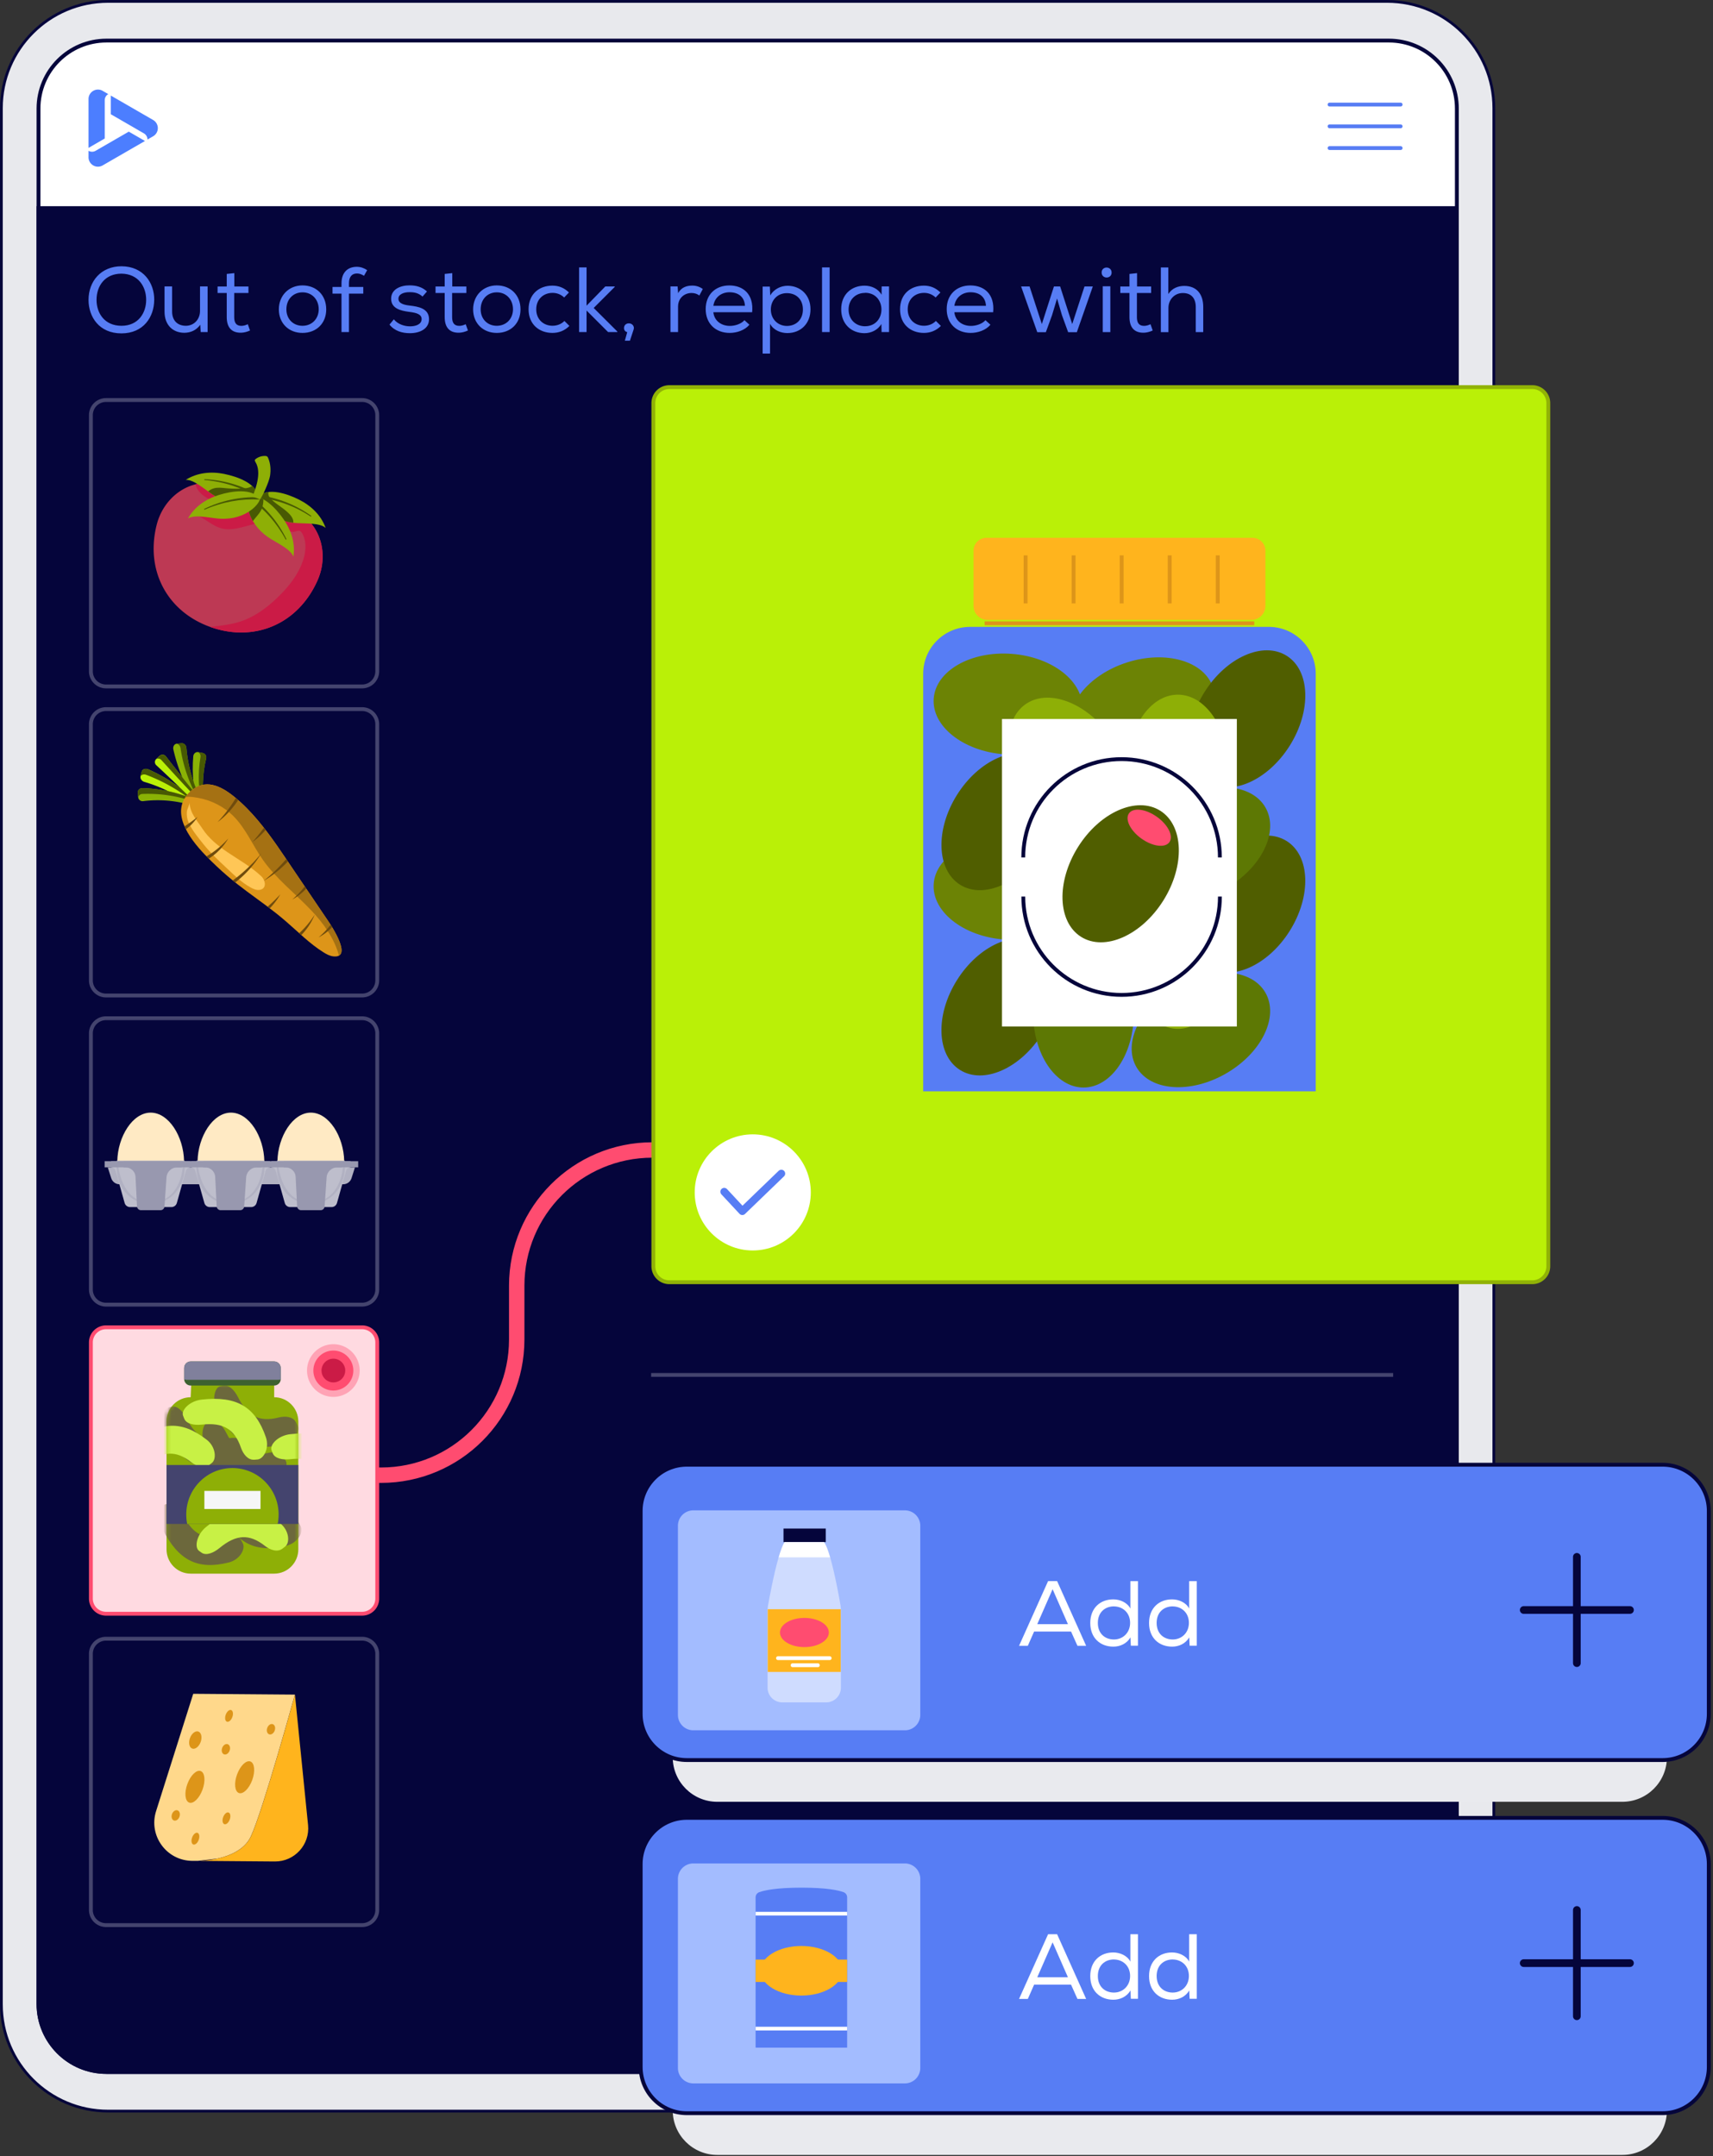
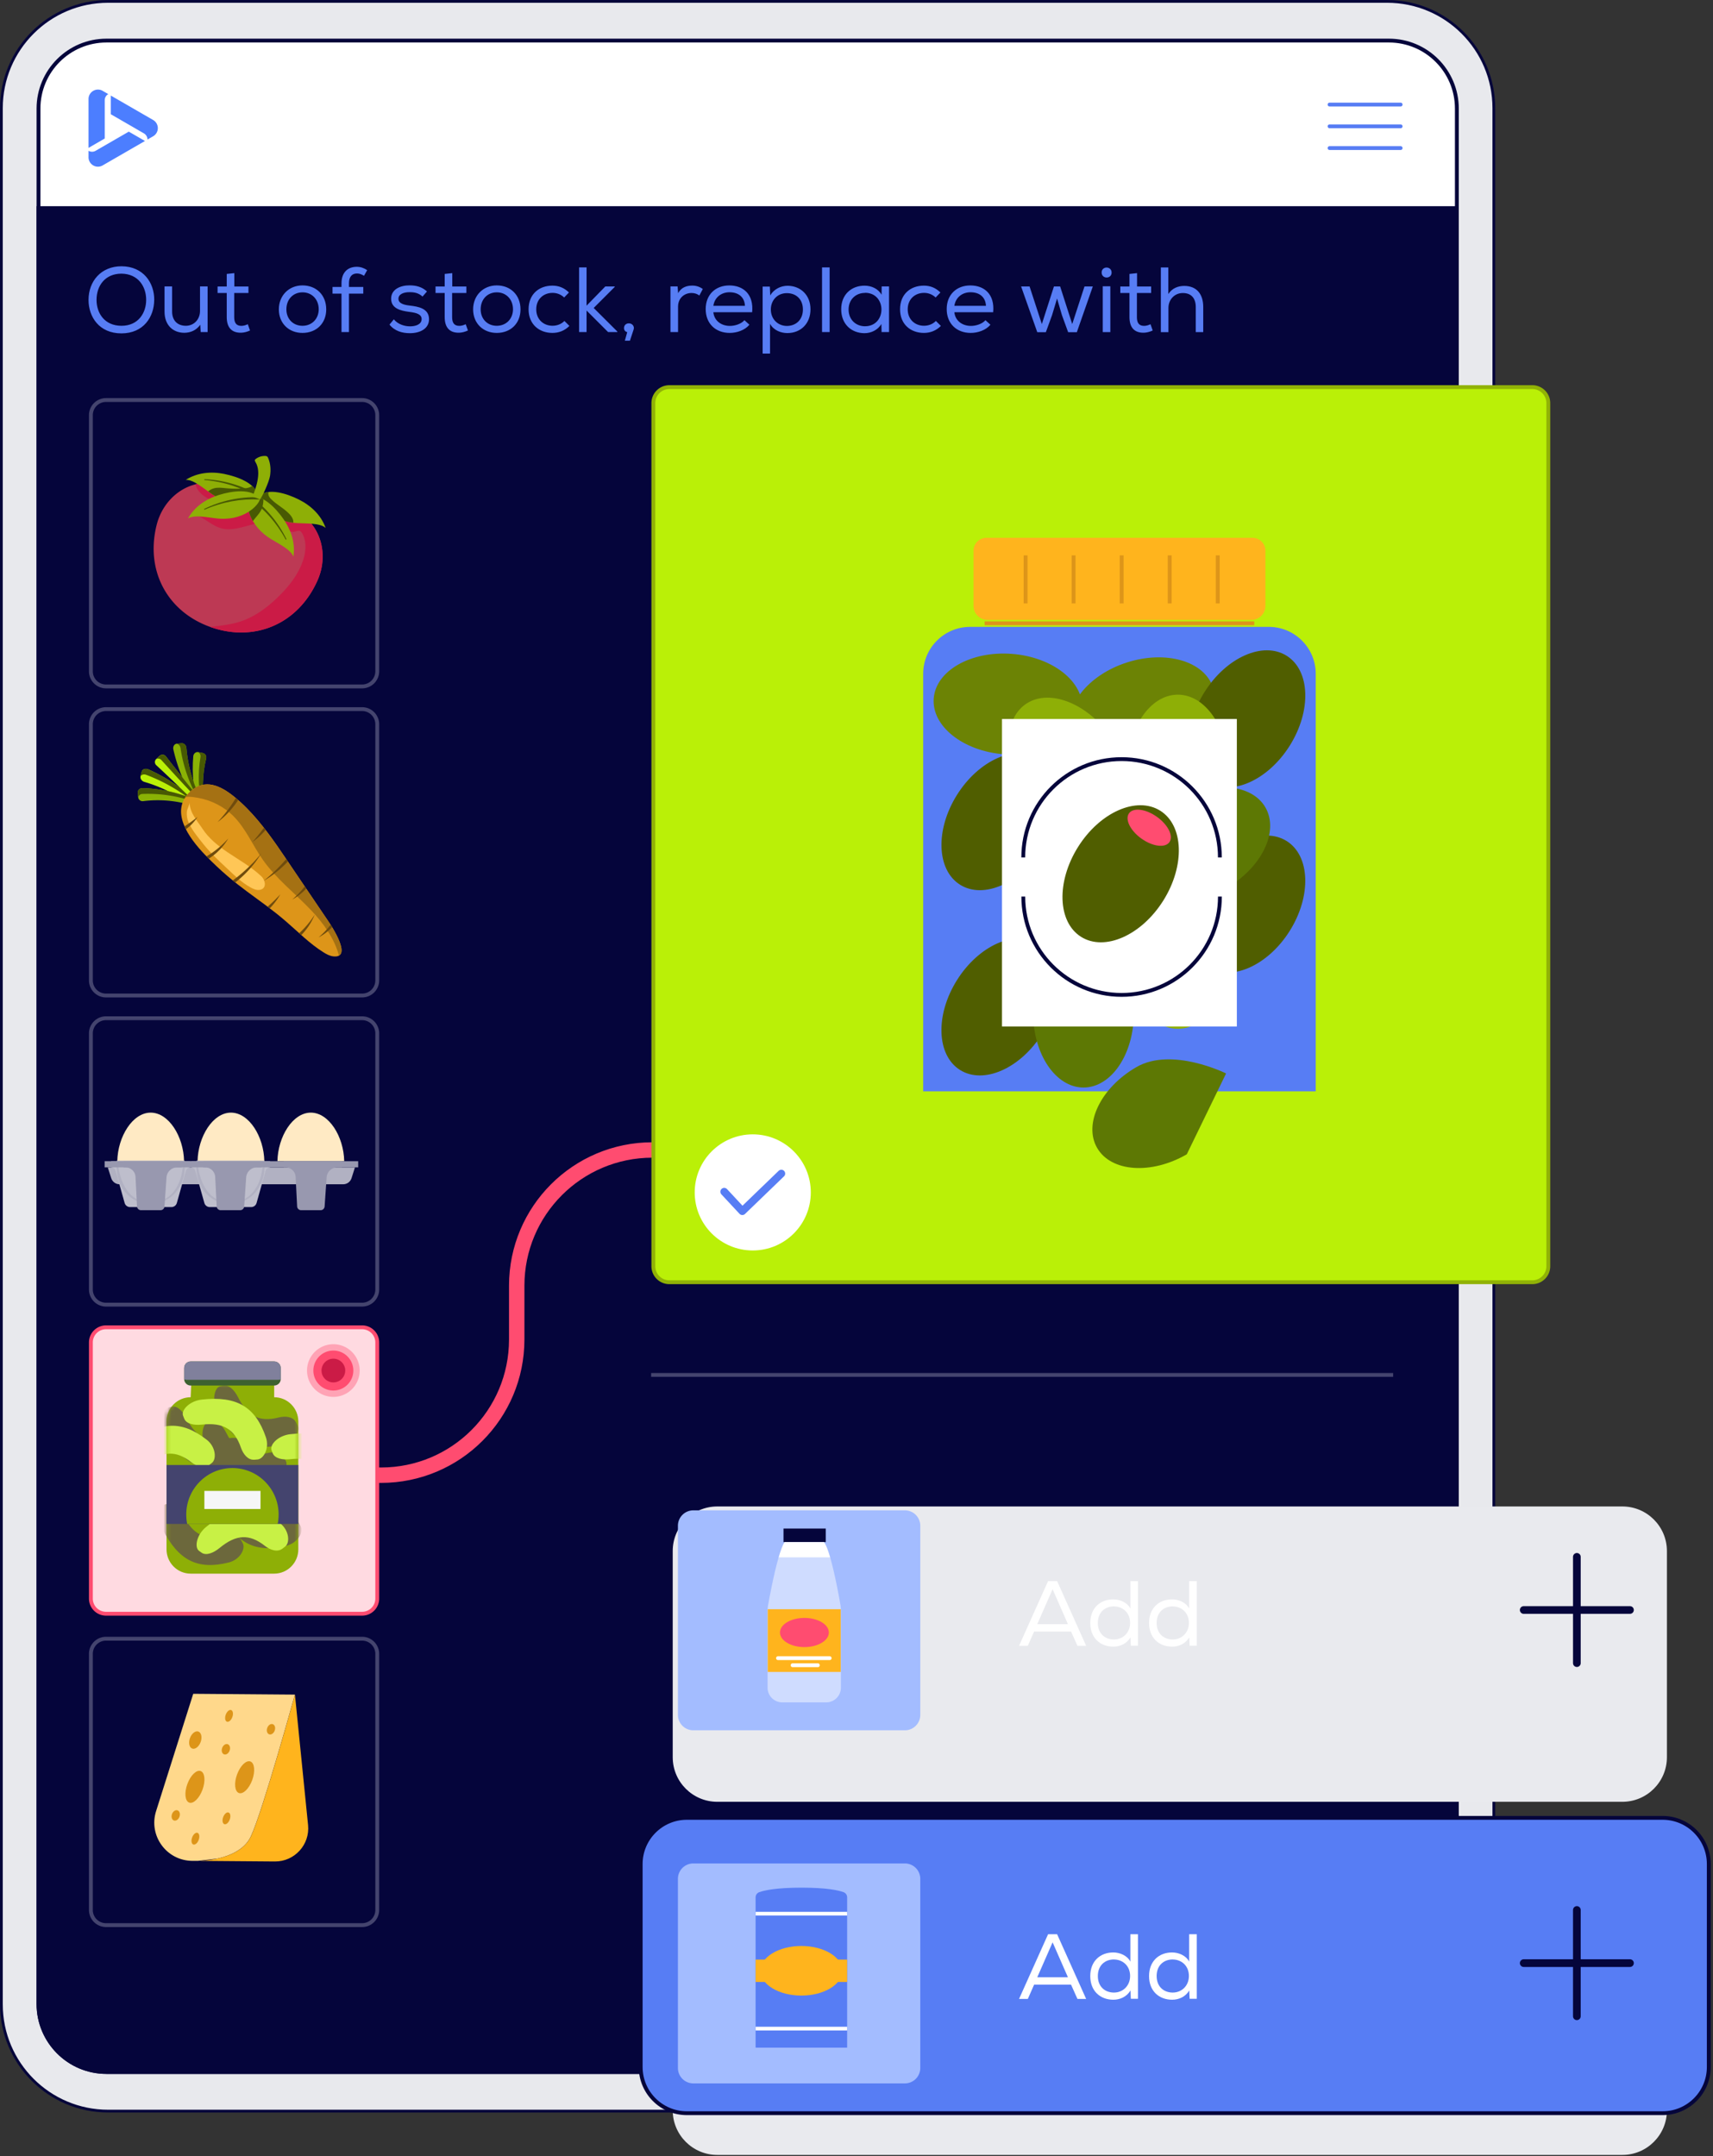
<svg xmlns="http://www.w3.org/2000/svg" width="445" height="560" fill="none" aria-hidden="true" viewBox="0 0 445 560">
  <rect x="0" y="0" width="445" height="560" fill="#333333" stroke="none" />
  <g clip-path="url(#graphic-online-insight-1_svg__a)">
    <path fill="#E8E9ED" stroke="#05053B" stroke-miterlimit="10" stroke-width=".72" d="M388.069 520.6V28.09c0-15.32-12.42-27.73-27.73-27.73H28.089C12.78.36.36 12.78.36 28.09V520.6c0 15.31 12.42 27.73 27.73 27.73h332.25c15.31 0 27.73-12.42 27.73-27.73z" />
    <path fill="#fff" stroke="#05053B" stroke-miterlimit="10" d="M378.46 520.51V28.2c0-9.76-7.91-17.66-17.66-17.66H27.66C17.9 10.54 10 18.45 10 28.2v492.31c0 9.76 7.91 17.66 17.66 17.66h333.13c9.76 0 17.66-7.91 17.66-17.66z" />
    <path fill="#05053B" stroke="#05053B" stroke-miterlimit="10" d="M378.46 520.51V54.06H10v466.45c0 9.76 7.91 17.66 17.66 17.66h333.13c9.76 0 17.66-7.91 17.66-17.66z" />
    <path stroke="#577DF4" stroke-linecap="round" stroke-linejoin="round" d="M345.391 27.16h18.46m-18.46 11.3h18.46m-18.46-5.65h18.46" />
    <path fill="#577DF4" d="M40.06 77.9c-.02 4.39-2.76 8.69-8.52 8.69S23 82.32 23 77.9c0-4.87 3.26-8.74 8.57-8.74 5.69.03 8.52 4.3 8.5 8.74zm-8.5-6.82c-4.27 0-6.48 3.14-6.48 6.82 0 3.41 2.06 6.72 6.48 6.72s6.41-3.41 6.41-6.72c.02-3.41-2.02-6.77-6.41-6.82m20.572 15.17-.1-1.9c-1.06 1.44-2.47 2.06-4.13 2.09-3.02 0-5.16-2.04-5.16-5.5v-6.55h1.97v6.53c0 2.28 1.34 3.7 3.6 3.7 2.16-.03 3.65-1.73 3.65-3.87v-6.36h1.97v11.86h-1.82zm8.741-11.83h3.67v1.68h-3.7v6.26c0 1.39.46 2.28 1.87 2.28.53 0 1.13-.17 1.66-.43l.58 1.63c-.79.36-1.51.55-2.3.58-2.54.05-3.75-1.44-3.75-4.06V76.1h-2.38v-1.68h2.38v-3.27l1.97-.21zm17.705-.29c3.62 0 6.17 2.54 6.17 6.22s-2.59 6.12-6.17 6.12-6.14-2.52-6.14-6.12 2.62-6.22 6.14-6.22m.02 1.8c-2.42 0-4.2 1.78-4.2 4.42 0 2.5 1.75 4.27 4.18 4.27s4.2-1.78 4.22-4.27c0-2.64-1.82-4.42-4.2-4.42m10.115 10.35V76.27h-2.33v-1.73h2.33v-.94c0-2.71 1.49-4.3 3.98-4.3.96 0 1.87.31 2.69.87l-.82 1.46c-.65-.38-1.15-.6-1.82-.6-1.27 0-2.09.79-2.09 2.57v.94h3.72v1.73h-3.72v9.98h-1.97l.02.03zm21.067-9.24c-1.03-.94-2.11-1.15-3.34-1.15-1.63-.02-2.95.55-2.93 1.73.02 1.22 1.46 1.58 2.95 1.75 2.16.26 5.04.7 4.99 3.62-.05 2.38-2.3 3.55-4.97 3.55-1.99 0-3.96-.55-5.3-2.23l1.13-1.37c1.06 1.3 2.76 1.82 4.22 1.82 1.3 0 2.95-.41 3-1.85.02-1.3-1.37-1.68-3.19-1.9-2.28-.29-4.73-.89-4.73-3.41-.02-2.52 2.52-3.5 4.8-3.48 1.78 0 3.24.43 4.51 1.58l-1.13 1.3-.02.02zm7.701-2.62h3.67v1.68h-3.7v6.26c0 1.39.46 2.28 1.87 2.28.53 0 1.13-.17 1.66-.43l.58 1.63c-.79.36-1.51.55-2.3.58-2.54.05-3.74-1.44-3.74-4.06V76.1h-2.38v-1.68h2.38v-3.27l1.97-.21v3.48zm11.565-.29c3.62 0 6.17 2.54 6.17 6.22s-2.59 6.12-6.17 6.12-6.14-2.52-6.14-6.12 2.62-6.22 6.14-6.22m.02 1.8c-2.42 0-4.2 1.78-4.2 4.42 0 2.5 1.75 4.27 4.18 4.27s4.2-1.78 4.22-4.27c0-2.64-1.82-4.42-4.2-4.42m18.857 8.72c-1.27 1.27-2.78 1.82-4.42 1.82-3.38 0-6.191-2.18-6.191-6.14s2.761-6.14 6.191-6.14c1.61 0 3.05.55 4.3 1.78l-1.25 1.3c-.84-.82-1.94-1.2-3-1.2-2.35 0-4.25 1.61-4.25 4.27s1.92 4.27 4.22 4.27c1.13 0 2.259-.38 3.099-1.25l1.321 1.32-.02-.02zm4.455-5.26 4.869-4.99h2.45v.12l-5.47 5.47 6.14 6.12v.14h-2.4l-5.589-5.59v5.59h-1.94v-16.8h1.94zm10.564 6.89c-.48-.12-.84-.48-.84-1.06 0-1.68 2.57-1.63 2.57.05 0 .22-.55 1.68-1.03 3.22h-1.32l.6-2.16zm13.08-11.91.14 1.78c.82-1.54 2.28-1.97 3.65-1.97 1.03-.02 2.04.34 2.76.89l-.89 1.68c-.62-.43-1.25-.65-2.06-.65-1.9.02-3.48 1.37-3.48 3.55v6.6h-1.97V74.39h1.82l.02-.02zm18.648 9.99c-1.2 1.42-3.26 2.11-5.11 2.11-3.67 0-6.24-2.42-6.24-6.19s2.57-6.14 6.14-6.14 6.38 2.23 5.93 6.96h-10.08c.22 2.18 2.02 3.55 4.3 3.55 1.34 0 2.98-.53 3.77-1.49l1.32 1.2zm-1.15-4.9c-.1-2.3-1.68-3.55-4.01-3.55-2.06 0-3.86 1.25-4.2 3.53h8.21zm4.597-5.02h1.87l.1 2.28c.94-1.58 2.69-2.5 4.56-2.5 3.41.07 5.9 2.47 5.9 6.12s-2.47 6.17-6.02 6.17c-1.68 0-3.55-.72-4.49-2.4v7.73h-1.92zm10.46 5.95c0-2.66-1.75-4.25-4.18-4.25s-4.15 1.82-4.15 4.25 1.75 4.25 4.15 4.27c2.38 0 4.18-1.61 4.18-4.27m6.94 5.86h-1.97v-16.8h1.97zm13.496.05-.05-2.16c-.94 1.63-2.74 2.4-4.37 2.4-3.41 0-6.07-2.35-6.07-6.22s2.71-6.14 6.1-6.12c1.78 0 3.53.82 4.39 2.35l.02-2.16h1.92v11.86h-1.9l-.05.05zm-4.32-10.22c-2.35 0-4.25 1.68-4.25 4.32s1.9 4.34 4.25 4.34c5.71 0 5.71-8.69.02-8.69zm19.73 8.57c-1.27 1.27-2.78 1.82-4.42 1.82-3.38 0-6.191-2.18-6.191-6.14s2.761-6.14 6.191-6.14c1.61 0 3.05.55 4.3 1.78l-1.25 1.3c-.84-.82-1.94-1.2-3-1.2-2.35 0-4.25 1.61-4.25 4.27s1.92 4.27 4.22 4.27c1.13 0 2.259-.38 3.099-1.25l1.321 1.32-.02-.02zm12.857-.29c-1.2 1.42-3.26 2.11-5.11 2.11-3.67 0-6.24-2.42-6.24-6.19s2.57-6.14 6.14-6.14 6.38 2.23 5.93 6.96h-10.08c.22 2.18 2.02 3.55 4.3 3.55 1.34 0 2.98-.53 3.77-1.49l1.32 1.2zm-1.15-4.9c-.1-2.3-1.68-3.55-4.01-3.55-2.06 0-3.86 1.25-4.2 3.53h8.21zm11.328-5.06 3.19 9.77 3.14-9.77h1.61l3.14 9.77 3.19-9.77h2.16l-4.15 11.88h-2.26l-1.61-4.42-1.27-4.32-1.3 4.32-1.61 4.42h-2.23l-4.2-11.88zm21.312-3.6c0 1.71-2.59 1.71-2.59-.02s2.59-1.71 2.59.02m-2.3 15.46h1.97v-11.9h-1.97zm8.901-11.84h3.67v1.68h-3.7v6.26c0 1.39.46 2.28 1.87 2.28.53 0 1.13-.17 1.66-.43l.58 1.63c-.79.36-1.51.55-2.3.58-2.54.05-3.74-1.44-3.74-4.06V76.1h-2.38v-1.68h2.38v-3.27l1.97-.21v3.48zm8.132-4.94v6.89c1.01-1.56 2.59-2.09 4.1-2.11 3.34 0 4.97 2.21 4.97 5.47v6.53h-1.94v-6.5c0-2.33-1.201-3.65-3.361-3.65s-3.739 1.7-3.739 3.87v6.29h-1.971v-16.8h1.941v.02z" />
    <path fill="#4C7EFF" d="M28.777 24.816v4.853l6.258 3.613-.004.003 2.355 1.359a1.85 1.85 0 0 1 .923 1.598v.002l1.468-.846a2.443 2.443 0 0 0 .002-4.231zM23 39.165v1.685a2.442 2.442 0 0 0 3.665 2.116l10.995-6.348-4.203-2.426-8.614 4.971a1.84 1.84 0 0 1-1.843.002m5.126-14.722.004-.002-1.465-.845a2.44 2.44 0 0 0-2.441.001l-.003.001A2.44 2.44 0 0 0 23 25.714V38.41l4.203-2.428v-9.941a1.85 1.85 0 0 1 .923-1.599" />
    <path fill="#05053B" stroke="#44446E" stroke-miterlimit="10" d="M94.07 103.9H27.54a3.94 3.94 0 0 0-2.779 1.151 3.93 3.93 0 0 0-1.151 2.779v66.53a3.93 3.93 0 0 0 3.93 3.93h66.53a3.93 3.93 0 0 0 3.93-3.93v-66.53a3.93 3.93 0 0 0-3.93-3.93Zm0 80.28H27.54a3.93 3.93 0 0 0-3.93 3.93v66.53a3.93 3.93 0 0 0 3.93 3.93h66.53a3.93 3.93 0 0 0 3.93-3.93v-66.53a3.93 3.93 0 0 0-3.93-3.93Zm0 80.29H27.54a3.93 3.93 0 0 0-3.93 3.93v66.53a3.93 3.93 0 0 0 3.93 3.93h66.53a3.93 3.93 0 0 0 3.93-3.93V268.4a3.93 3.93 0 0 0-3.93-3.93Z" />
    <path fill="#B1B1C2" d="M92.22 303.22H28l.89 2.79c.3.95 1.19 1.59 2.18 1.59h58.07c1 0 1.88-.64 2.18-1.59l.89-2.79z" />
    <path fill="#BEBECC" d="M49.46 303.22c-.54 0-1.02.36-1.17.88l-2.35 8.36c-.18.63-.75 1.06-1.4 1.06H33.78c-.65 0-1.22-.43-1.4-1.06l-2.35-8.36c-.15-.52-.62-.88-1.17-.88v-1.61h20.6z" />
    <path fill="#FFEAC4" d="M39.149 288.99c-4.71 0-8.55 6.22-8.68 12.61h17.35c-.13-6.4-3.96-12.61-8.68-12.61zm20.851 0c-4.71 0-8.55 6.22-8.68 12.61h17.35c-.13-6.4-3.96-12.61-8.68-12.61zm20.75 0c-4.71 0-8.55 6.22-8.68 12.61h17.35c-.13-6.4-3.96-12.61-8.68-12.61z" />
    <path fill="#B1B1C2" d="M30.627 301.94c.36 3.68 1.58 7.73 5.04 9.6 3.39 1.92 7.94.54 9.95-2.73 1.43-2.11 1.82-4.67 2.06-7.2l.15.14h-17.35l.15-.14zm-.32 0c0-.09.02-.39.02-.48h17.64c1.19 14.6-18.36 15.17-17.66.48" />
    <path fill="#9898AF" d="M47.264 303.22h-1.24c-1.46 0-2.67 1.13-2.77 2.59l-.52 7.55c-.04.55-.49.97-1.04.97h-5.06c-.56 0-1.02-.44-1.04-.99l-.39-7.66a2.59 2.59 0 0 0-2.59-2.46h-.52v-1.61h15.18v1.61z" />
    <path fill="#BEBECC" d="M70.17 303.22c-.54 0-1.02.36-1.17.88l-2.35 8.36c-.18.63-.75 1.06-1.4 1.06H54.49c-.65 0-1.22-.43-1.4-1.06l-2.35-8.36c-.15-.52-.62-.88-1.17-.88v-1.61h20.6z" />
    <path fill="#B1B1C2" d="M51.338 301.94c.36 3.68 1.58 7.73 5.04 9.6 3.39 1.92 7.94.54 9.95-2.73 1.43-2.11 1.82-4.67 2.06-7.2l.15.14h-17.35l.15-.14zm-.32 0c0-.09.02-.39.02-.48h17.64c1.19 14.6-18.36 15.17-17.66.48" />
    <path fill="#9898AF" d="M67.96 303.22h-1.24c-1.46 0-2.67 1.13-2.77 2.59l-.52 7.55c-.04.55-.49.97-1.04.97h-5.06c-.56 0-1.02-.44-1.04-.99l-.39-7.66a2.59 2.59 0 0 0-2.59-2.46h-.52v-1.61h15.18v1.61z" />
-     <path fill="#BEBECC" d="M91.06 303.22c-.54 0-1.02.36-1.17.88l-2.35 8.36c-.18.63-.75 1.06-1.4 1.06H75.38c-.65 0-1.22-.43-1.4-1.06l-2.35-8.36c-.15-.52-.62-.88-1.17-.88v-1.61h20.6z" />
-     <path fill="#B1B1C2" d="M72.229 301.94c.36 3.68 1.58 7.73 5.04 9.6 3.39 1.92 7.94.54 9.95-2.73 1.43-2.11 1.82-4.67 2.06-7.2l.15.14h-17.35l.15-.14zm-.32 0c0-.09.02-.39.02-.48h17.64c1.19 14.6-18.36 15.17-17.66.48" />
    <path fill="#9898AF" d="M88.858 303.22h-1.24c-1.46 0-2.67 1.13-2.77 2.59l-.52 7.55c-.04.55-.49.97-1.04.97h-5.06c-.56 0-1.02-.44-1.04-.99l-.39-7.66a2.59 2.59 0 0 0-2.59-2.46h-.52v-1.61h15.18v1.61z" />
    <path fill="#9898AF" d="M93.05 301.6H27.18v1.61h65.87z" />
    <path fill="#05053B" stroke="#44446E" stroke-miterlimit="10" d="M94.07 425.63H27.54a3.93 3.93 0 0 0-3.93 3.93v66.53a3.93 3.93 0 0 0 3.93 3.93h66.53a3.93 3.93 0 0 0 3.93-3.93v-66.53a3.93 3.93 0 0 0-3.93-3.93Z" />
    <path fill="#8AB205" d="M52.703 195.59c-.4-.08-.81-.17-1.21-.24-.62-.12-1.23.38-1.29 1.09-.4 4.71.11 9.39 1.46 13.8.52-.14 1.05-.27 1.58-.39-.82-4.32-.7-8.72.31-12.87.15-.62-.23-1.25-.85-1.38z" />
    <path fill="#485903" d="M52.703 195.59c-.4-.08-.81-.17-1.21-.24h-.04c.45.22.72.73.63 1.27-.75 4.42-.55 8.95.59 13.28-.34.1-.67.22-1 .34.52-.14 1.05-.27 1.58-.39-.82-4.32-.7-8.72.31-12.87.15-.62-.23-1.25-.85-1.38z" />
    <path fill="#BAF007" d="M36.847 200.39q-.18.6-.33 1.2c-.16.62.29 1.29.97 1.49 4.59 1.34 9 3.59 12.89 6.64.37-.4.75-.8 1.13-1.18a46.3 46.3 0 0 0-12.97-8.7c-.73-.33-1.51-.06-1.69.55" />
    <path fill="#485903" d="M36.853 200.39q-.18.6-.33 1.2v.04c.25-.43.84-.61 1.43-.39 4.76 1.79 9.19 4.38 13.09 7.65-.23.27-.44.55-.66.83.37-.4.75-.79 1.13-1.18a46.3 46.3 0 0 0-12.97-8.7c-.73-.33-1.51-.06-1.69.55" />
    <path fill="#8AB205" d="M35.808 205.86c.03.41.06.82.1 1.23.06.63.65 1.08 1.28 1 4.24-.54 8.62-.17 12.83 1.14q.27-.765.57-1.53a36.5 36.5 0 0 0-13.55-3c-.71-.02-1.28.53-1.23 1.16" />
    <path fill="#485903" d="M35.81 205.86c.03.41.06.82.1 1.23v.04c.08-.49.51-.89 1.07-.91 4.52-.19 9.03.48 13.32 1.99-.1.34-.19.68-.29 1.02.18-.51.37-1.02.57-1.52a36.5 36.5 0 0 0-13.55-3c-.71-.02-1.28.53-1.23 1.16z" />
    <path fill="#8AB205" d="M47.158 193.06c-.41.03-.83.06-1.24.1-.63.06-1.05.76-.88 1.51 1.14 5.03 3.14 9.76 5.87 13.97.45-.3.92-.59 1.38-.87a36.2 36.2 0 0 1-3.87-13.52c-.06-.69-.62-1.24-1.26-1.2z" />
    <path fill="#485903" d="M47.163 193.06c-.41.03-.83.06-1.24.1h-.04c.5.09.92.55 1.01 1.15.71 4.83 2.38 9.5 4.87 13.68-.29.21-.57.43-.85.64q.69-.45 1.38-.87a36.2 36.2 0 0 1-3.87-13.52c-.06-.69-.62-1.24-1.26-1.2z" />
    <path fill="#BAF007" d="M41.497 196.31c-.31.27-.61.55-.91.83a1.1 1.1 0 0 0-.345.8 1.1 1.1 0 0 0 .345.8q4.65 4.32 9.18 8.76c.39-.37.79-.74 1.2-1.1-2.66-3.28-5.29-6.6-7.88-9.94-.39-.5-1.12-.57-1.59-.15" />
    <path fill="#485903" d="M41.502 196.31c-.31.27-.61.55-.91.83l-.03.03c.43-.24.99-.17 1.34.22 2.83 3.14 5.7 6.25 8.6 9.33-.25.25-.49.51-.73.77.39-.37.79-.74 1.2-1.1-2.66-3.28-5.29-6.6-7.88-9.94-.39-.5-1.12-.57-1.59-.15z" />
    <path fill="#DD9519" d="M67.097 213.2c3.46 4.12 6.44 8.74 9.38 13.07 2.92 4.3 5.83 8.61 8.75 12.91.87 1.28 6.47 9.71 1.42 9.23-.94-.09-1.81-.55-2.61-1.06-3.59-2.23-6.56-5.29-9.76-8.04-7.25-6.25-12.69-8.67-20.92-17.19-4.43-4.58-9.41-11.53-3.89-16.56 3.78-3.45 7.85-1.49 11.41 1.4 2.27 1.84 4.32 3.97 6.23 6.24z" />
    <path fill="#A57113" d="M49.453 205.56c-.54.49-.97 1-1.32 1.52.2-.06.39-.11.58-.12.88-.05 1.83.11 2.69.26 3.52.62 6.85 2.32 9.35 4.87 3.13 3.19 4.89 7.46 7.46 11.13 3.52 5.04 8.5 8.85 12.72 13.32 3.15 3.33 5.98 7.31 7.12 11.67 2.31-1.3-2.07-7.9-2.84-9.03-2.92-4.3-5.83-8.61-8.75-12.91-2.94-4.33-5.92-8.95-9.38-13.07-1.91-2.28-3.96-4.4-6.23-6.24-3.56-2.89-7.63-4.84-11.41-1.4z" />
    <path fill="#FFC656" d="M49.192 214.06c.89 1.82 2.36 3.57 3.58 5.11 1.86 2.33 3.97 4.31 6.14 6.33 1.96 1.83 3.75 3.64 6.13 4.97.75.42 1.59.8 2.44.66 1.92-.34 1.45-2.52.43-3.5-2.65-2.52-5.9-4.3-8.92-6.35-2.41-1.64-4.75-3.53-6.36-5.98-1.43-2.17-3.33-4.12-3.39-6.9.02.71-.64 1.66-.7 2.45-.07.89.06 1.86.41 2.68.08.18.16.36.25.54z" />
    <path fill="#704C0D" d="M61.258 207.29a37 37 0 0 1-2.92 4.16c-.54.67-1.01 1.19-1.32 1.55-.33.36-.51.55-.51.55l.6-.46c.37-.31.92-.76 1.54-1.37.97-.94 2.14-2.27 3.22-3.92-.2-.17-.4-.35-.61-.52zm7.734 8.29c-.15-.19-.29-.38-.44-.57-.55.77-1.08 1.45-1.53 2-.42.52-.78.93-1.03 1.22-.25.28-.39.44-.39.44s.17-.12.48-.35c.3-.23.74-.57 1.24-1.03.5-.45 1.08-1.03 1.67-1.71m2.401 11.24c1.01-.77 2.19-1.8 3.39-3.07-.14-.21-.28-.41-.42-.62a44 44 0 0 1-3.24 3.38c-.79.74-1.47 1.31-1.93 1.7-.47.39-.74.6-.74.6s.29-.18.81-.49c.51-.33 1.26-.82 2.12-1.49zm6.249 5.19c-.5.53-.94.93-1.24 1.21l-.48.42s.2-.11.56-.32c.35-.22.86-.54 1.44-1.01.5-.4 1.07-.91 1.63-1.51l-.39-.57c-.53.69-1.06 1.29-1.52 1.78m6.681 9.99c-.46.48-.85.84-1.12 1.09-.28.25-.43.39-.43.39s.18-.1.51-.28c.32-.2.78-.48 1.32-.89.51-.39 1.09-.89 1.68-1.5-.13-.22-.26-.42-.38-.61-.56.7-1.1 1.31-1.57 1.8zM65.51 224.3a40 40 0 0 1-5.05 4.39l.64.52a27.8 27.8 0 0 0 4.72-4.63c.7-.86 1.19-1.6 1.54-2.11.33-.52.51-.81.51-.81l-.61.73c-.4.46-.98 1.14-1.74 1.92zm-6.542-5.97c.21-.36.33-.55.33-.55s-.15.17-.43.47c-.29.3-.69.73-1.23 1.22-.96.89-2.33 1.98-3.99 2.96.2.2.39.4.58.59 1.64-1.03 2.89-2.27 3.7-3.27.48-.57.81-1.08 1.04-1.43zm-8.788-5.27c-.59.44-1.37 1-2.25 1.58.11.25.23.49.35.74a11.2 11.2 0 0 0 2.81-2.86c.13-.21.21-.32.21-.32s-.11.08-.3.24c-.19.15-.47.36-.82.63zm19.898 22.88c.64-.67 1.17-1.31 1.58-1.87.4-.53.68-.98.88-1.3l.29-.49-.39.42c-.26.26-.62.65-1.09 1.11-.5.5-1.13 1.08-1.84 1.71.19.14.38.29.57.43zm10.132 3.79c-.63.8-1.47 1.73-2.5 2.67l.55.49c.99-1.02 1.75-2.05 2.28-2.92.44-.71.73-1.33.93-1.75l.28-.67-.39.61c-.26.38-.64.94-1.15 1.58z" />
    <path fill="#BD3954" d="M68.357 132.11a5.19 5.19 0 0 1-5.08-1.75c-7.73-9.26-20.04-4.37-22.61 6.09-2.97 12.08 3.07 22.66 14.26 26.5 11.18 3.84 22.45-.78 27.53-12.14 4.4-9.83-2.31-21.25-14.1-18.7" />
    <path fill="#CB1B46" d="M68.362 132.11a5.19 5.19 0 0 1-5.08-1.75c-3.65-4.36-8.31-5.58-12.48-4.56.31 1.56 1.64 2.8 3.06 3.58.53.29 1.1.55 1.49 1.02.42.5.59 1.21.43 1.84-.45 1.78-3.59 1.96-5.04 1.5 2.44.77 4.33 2.85 6.81 3.5 4.57 1.19 9.53-2.83 13.9-1.05 1.75.71 3.37 2.33 5.2 1.88.43-.1.89-.32 1.29-.14.24.11.4.34.53.56 1.29 2.2 1 5.01.14 7.41-1.29 3.58-3.75 6.63-6.49 9.27-2.72 2.62-5.83 4.94-9.41 6.17-2.53.87-5.21 1.16-7.86 1.45-.09 0-.18.02-.27.03.12.04.23.09.35.13 11.18 3.84 22.45-.78 27.53-12.14 4.4-9.83-2.31-21.25-14.1-18.7" />
    <path fill="#8EAF06" d="M77.622 129.74c3.16 1.58 5.79 4.05 6.97 7.38-1.11-.96-3-1.14-6.86-1.23-7.39-.18-10.75-5.2-10.74-6.86 2.54-2.52 7.58-.81 10.63.71" />
    <path fill="#485903" d="M76.182 135.78c0-.06.02-.12.02-.18.02-.74-.42-1.42-.91-1.97-1.39-1.53-3.33-2.47-4.8-3.93-.31-.31-.61-.65-.73-1.07-.08-.27-.07-.55-.03-.83-1.05.13-2 .49-2.74 1.23-.01 1.54 2.88 5.97 9.18 6.75z" />
-     <path fill="#485903" d="M67 129.03c.14-.14.29-.26.44-.37 4.83.65 9.41 2.48 13.39 5.31.12.08 0 .26-.13.18-4.18-2.74-8.76-4.38-13.69-4.96v-.16z" />
    <path fill="#8EAF06" d="M58.29 123.1c-3.47-.7-7.05-.36-10.04 1.54 1.47-.07 3.06.94 6.17 3.25 5.93 4.4 11.68 2.51 12.69 1.19-.45-3.55-5.48-5.3-8.82-5.97z" />
    <path fill="#485903" d="M65.51 126.22c-.08.07-.16.13-.25.17-.87.47-2.02.48-2.98.53-1.21.05-2.42 0-3.62-.12-1.04-.1-2.11-.24-3.11.04-.54.15-1.03.43-1.48.78.12.09.23.17.36.26 2.17 1.61 4.32 2.38 6.22 2.64.89-.34 1.79-.63 2.74-.66.77-.03 1.53.12 2.3.11h.08c.65-.28 1.12-.6 1.35-.9-.14-1.12-.74-2.06-1.6-2.85z" />
    <path fill="#485903" d="M67.114 129.07c-.02-.19-.06-.38-.12-.56a30.04 30.04 0 0 0-13.83-4.04c-.14 0-.15.21 0 .22 4.98.41 9.6 1.93 13.85 4.5.04-.04.07-.08.1-.12" />
    <path fill="#8EAF06" d="M73.6 134.77c2.03 2.9 3.16 6.32 2.62 9.81-.52-1.37-2.1-2.43-5.45-4.35-6.41-3.67-6.99-9.69-6.18-11.14 3.43-1.01 7.06 2.89 9.01 5.68" />
    <path fill="#485903" d="M66.438 128.99c-.62.53-1.22 1.09-1.74 1.72-.13.16-.25.32-.37.48.1 1.17.5 2.64 1.37 4.15.69-.95 1.58-1.77 2.12-2.81.45-.87.61-1.85.61-2.82-.64-.35-1.31-.6-1.97-.71z" />
    <path fill="#485903" d="M64.593 129.09c.19-.06.37-.09.56-.12 3.94 2.87 7.1 6.66 9.25 11.04.06.13-.13.22-.2.1-2.38-4.4-5.63-8.02-9.68-10.87.02-.05.04-.1.07-.14z" />
    <path fill="#8EAF06" d="M56.928 128.54c-3.38 1.04-6.38 3.04-8.1 6.13 1.25-.76 3.15-.63 6.97-.08 7.31 1.05 11.46-3.35 11.73-4.99-2.08-2.91-7.35-2.06-10.6-1.06" />
    <path fill="#485903" d="M67.526 129.59c-.11-.16-.24-.3-.37-.44-4.87-.15-9.7.89-14.08 3.02-.13.06-.03.26.1.2 4.58-2.01 9.36-2.87 14.32-2.63.01-.05.03-.11.03-.16z" />
    <path fill="#8EAF06" d="M66.358 119.99c-.09-.15-.19-.32-.15-.49.03-.13.14-.22.24-.3.7-.54 1.6-.81 2.48-.77.15 0 .31.03.44.11.15.1.23.26.3.43.62 1.45.73 3.08.48 4.64s-2.09 5.63-2.65 6.14q-.5-.34-1.92-.73c2.14-5.16 1.62-7.61.78-9.03" />
    <path stroke="#FF4C70" stroke-linecap="round" stroke-linejoin="round" stroke-width="4" d="M98.313 383.16h.67c19.47 0 35.249-15.78 35.249-35.25v-13.97c0-19.47 15.78-35.25 35.25-35.25" />
    <path fill="#BAF007" stroke="#91B206" stroke-miterlimit="10" d="M398.067 100.55h-224.19a4.15 4.15 0 0 0-4.15 4.15v224.19a4.15 4.15 0 0 0 4.15 4.15h224.19a4.15 4.15 0 0 0 4.15-4.15V104.7a4.14 4.14 0 0 0-1.216-2.934 4.14 4.14 0 0 0-2.934-1.216Z" />
    <path fill="#577DF4" d="M252.02 162.82c-6.74 0-12.2 5.46-12.2 12.2v108.44H341.8V175.02c0-6.74-5.46-12.2-12.2-12.2z" />
    <path fill="#FFB41D" d="M325.351 139.68h-69.08c-1.87 0-3.38 1.51-3.38 3.38v14.3c0 2.02 1.64 3.65 3.65 3.65h68.54c2.02 0 3.65-1.64 3.65-3.65v-14.3c0-1.87-1.51-3.38-3.38-3.38" />
    <path stroke="#DD9519" stroke-miterlimit="10" d="M255.781 161.89h70.05m-59.409-17.64v12.48m12.476-12.48v12.48m12.485-12.48v12.48m12.476-12.48v12.48m12.485-12.48v12.48" />
    <path fill="#6C8305" d="M300.735 245.09c10.163-3.288 16.598-11.525 14.374-18.398s-12.265-9.779-22.427-6.491-16.598 11.526-14.374 18.399 12.265 9.779 22.427 6.49" />
-     <path fill="#6C8305" d="M281.128 232.429c.541-7.203-7.656-13.691-18.307-14.49s-19.724 4.393-20.264 11.597c-.541 7.204 7.656 13.691 18.307 14.49s19.724-4.393 20.264-11.597" />
    <path fill="#505E00" d="M335.047 241.779c5.676-9.048 5.317-19.495-.803-23.334-6.119-3.838-15.681.385-21.357 9.433s-5.317 19.495.803 23.334c6.119 3.839 15.681-.384 21.357-9.433m-64.289 26.7c5.676-9.048 5.317-19.495-.803-23.334-6.119-3.839-15.681.385-21.357 9.433s-5.317 19.495.803 23.334c6.119 3.839 15.681-.384 21.357-9.433" />
    <path fill="#5D7804" d="M281.471 282.47c7.223 0 13.08-8.659 13.08-19.34s-5.857-19.34-13.08-19.34c-7.224 0-13.08 8.659-13.08 19.34s5.856 19.34 13.08 19.34" />
-     <path fill="#5D7804" d="M318.509 278.816c9.25-5.341 13.82-14.742 10.209-20.998s-14.039-6.998-23.289-1.657c-9.251 5.34-13.821 14.741-10.209 20.997s14.038 6.998 23.289 1.658" />
+     <path fill="#5D7804" d="M318.509 278.816s-14.039-6.998-23.289-1.657c-9.251 5.34-13.821 14.741-10.209 20.997s14.038 6.998 23.289 1.658" />
    <path fill="#8EAF06" d="M305.978 267.22c7.224 0 13.08-8.659 13.08-19.34s-5.856-19.34-13.08-19.34c-7.223 0-13.08 8.659-13.08 19.34s5.857 19.34 13.08 19.34" />
    <path fill="#8EAF06" d="M289.024 262.412c5.845-4.245 5.495-14.693-.781-23.335-6.277-8.643-16.104-12.207-21.949-7.962s-5.495 14.692.782 23.335c6.277 8.642 16.103 12.207 21.948 7.962" />
    <path fill="#6C8305" d="M300.735 196.977c10.163-3.288 16.598-11.526 14.374-18.399s-12.265-9.779-22.427-6.49-16.598 11.525-14.374 18.398 12.265 9.779 22.427 6.491" />
    <path fill="#6C8305" d="M281.128 184.321c.541-7.204-7.656-13.691-18.307-14.49s-19.724 4.393-20.264 11.596c-.541 7.204 7.656 13.691 18.307 14.49s19.724-4.393 20.264-11.596" />
    <path fill="#505E00" d="M335.055 193.664c5.676-9.048 5.317-19.495-.803-23.334-6.119-3.839-15.682.384-21.358 9.432s-5.316 19.496.804 23.335c6.119 3.838 15.681-.385 21.357-9.433m-64.289 26.7c5.676-9.049 5.316-19.496-.803-23.334-6.12-3.839-15.682.384-21.358 9.432s-5.316 19.496.803 23.334c6.12 3.839 15.682-.384 21.358-9.432" />
    <path fill="#5D7804" d="M281.471 234.36c7.223 0 13.08-8.659 13.08-19.34s-5.857-19.34-13.08-19.34c-7.224 0-13.08 8.659-13.08 19.34s5.856 19.34 13.08 19.34" />
    <path fill="#5D7804" d="M318.516 230.711c9.251-5.34 13.821-14.741 10.209-20.997s-14.038-6.999-23.289-1.658c-9.25 5.341-13.82 14.742-10.208 20.998s14.038 6.998 23.288 1.657" />
    <path fill="#8EAF06" d="M305.978 219.11c7.224 0 13.08-8.659 13.08-19.34s-5.856-19.34-13.08-19.34c-7.223 0-13.08 8.659-13.08 19.34s5.857 19.34 13.08 19.34" />
    <path fill="#8EAF06" d="M289.016 214.295c5.845-4.245 5.495-14.693-.781-23.335-6.277-8.642-16.104-12.207-21.949-7.962s-5.495 14.693.782 23.335 16.103 12.207 21.948 7.962" />
    <path fill="#fff" d="M321.307 186.75h-61.01v79.86h61.01z" />
    <path stroke="#05053B" stroke-miterlimit="10" d="M265.82 222.71c0-14.11 11.44-25.54 25.54-25.54s25.54 11.44 25.54 25.54m.008 10.16c0 14.11-11.44 25.54-25.54 25.54s-25.54-11.44-25.54-25.54" />
    <path fill="#505E00" d="M302.204 233.9c5.676-9.048 5.316-19.495-.804-23.334-6.119-3.839-15.681.384-21.357 9.433s-5.317 19.495.803 23.334c6.119 3.838 15.682-.385 21.358-9.433" />
    <path fill="#FF4C70" d="M303.787 218.741c1.114-1.559-.332-4.502-3.231-6.573-2.899-2.07-6.152-2.485-7.266-.925s.333 4.502 3.232 6.572 6.151 2.485 7.265.926" />
    <path fill="#fff" d="M195.549 324.79c8.328 0 15.08-6.752 15.08-15.08s-6.752-15.08-15.08-15.08c-8.329 0-15.08 6.752-15.08 15.08s6.751 15.08 15.08 15.08" />
    <path stroke="#577DF4" stroke-linecap="round" stroke-linejoin="round" stroke-width="2" d="m188.133 309.53 4.71 5.06 10.13-9.77" />
    <path fill="#E9EAEE" d="M421.448 391.28h-235.11c-6.396 0-11.58 5.185-11.58 11.58v53.55c0 6.395 5.184 11.58 11.58 11.58h235.11c6.395 0 11.58-5.185 11.58-11.58v-53.55c0-6.395-5.185-11.58-11.58-11.58" />
-     <path fill="#577DF4" stroke="#05053B" stroke-miterlimit="10" d="M178.436 457.15h253.47c6.628 0 12-5.373 12-12v-52.71c0-6.627-5.372-12-12-12h-253.47c-6.627 0-12 5.373-12 12v52.71c0 6.627 5.373 12 12 12Z" />
    <path stroke="#05053B" stroke-linecap="round" stroke-linejoin="round" stroke-width="2" d="M409.633 404.37v27.6m13.795-13.8h-27.6" />
    <path fill="#A3BCFF" d="M235.069 392.29h-54.96a4 4 0 0 0-2.828 1.172 4 4 0 0 0-1.172 2.828v49.13c0 1.061.421 2.078 1.172 2.828a4 4 0 0 0 2.828 1.172h54.96a4 4 0 0 0 2.828-1.172 4 4 0 0 0 1.172-2.828v-49.13a4 4 0 0 0-1.172-2.828 4 4 0 0 0-2.828-1.172" />
    <path fill="#CFDCFF" d="M199.498 417.15c-.07.38-.1.77-.1 1.15v20.06c0 2.1 1.7 3.8 3.8 3.8h11.45c2.1 0 3.8-1.7 3.8-3.8v-20.28c0-.38-.03-.75-.1-1.13-.32-1.89-1.43-8.08-2.68-12.41h-13.41c-1.28 4.42-2.43 10.69-2.77 12.6z" />
    <path fill="#FFB41D" d="M218.397 417.97h-18.959v16.29h18.959z" />
    <path fill="#FF4C70" d="M208.967 427.81c3.507 0 6.35-1.697 6.35-3.79s-2.843-3.79-6.35-3.79-6.35 1.697-6.35 3.79 2.843 3.79 6.35 3.79" />
    <path stroke="#fff" stroke-linecap="round" stroke-linejoin="round" d="M202.109 430.68h13.42m-9.631 1.84h6.56" />
    <path fill="#05053B" d="M214.519 397.02h-10.98v3.52h10.98z" />
    <path fill="#fff" d="M203.808 400.54c-.51.79-1.04 2.25-1.55 4h13.41c-.52-1.81-1.07-3.3-1.6-4zm70.809 10.13 7.54 16.8h-2.26l-1.66-3.7h-9.6l-1.63 3.7h-2.28l7.54-16.8zm-1.18 2.11-3.98 9.07h7.97l-3.98-9.07zm22.18-2.13v16.8h-1.85l-.1-2.16c-.96 1.63-2.69 2.4-4.44 2.4-3.38 0-6-2.23-6-6.14s2.62-6.14 5.98-6.14c1.68 0 3.6.77 4.44 2.38v-7.11h1.94l.02-.02zm-6.24 6.58c-2.3 0-4.18 1.51-4.18 4.3s1.87 4.3 4.18 4.3 4.2-1.73 4.2-4.32-1.87-4.27-4.22-4.27h.02zm21.513-6.58v16.8h-1.85l-.1-2.16c-.96 1.63-2.69 2.4-4.44 2.4-3.38 0-6-2.23-6-6.14s2.62-6.14 5.98-6.14c1.68 0 3.6.77 4.44 2.38v-7.11h1.94l.02-.02zm-6.24 6.58c-2.3 0-4.18 1.51-4.18 4.3s1.87 4.3 4.18 4.3 4.2-1.73 4.2-4.32-1.87-4.27-4.22-4.27h.02z" />
    <path fill="#E9EAEE" d="M421.448 483h-235.11c-6.396 0-11.58 5.185-11.58 11.58v53.55c0 6.395 5.184 11.58 11.58 11.58h235.11c6.395 0 11.58-5.185 11.58-11.58v-53.55c0-6.395-5.185-11.58-11.58-11.58" />
    <path fill="#577DF4" stroke="#05053B" stroke-miterlimit="10" d="M178.436 548.87h253.47c6.628 0 12-5.373 12-12v-52.71c0-6.627-5.372-12-12-12h-253.47c-6.627 0-12 5.373-12 12v52.71c0 6.627 5.373 12 12 12Z" />
    <path stroke="#05053B" stroke-linecap="round" stroke-linejoin="round" stroke-width="2" d="M409.633 496.09v27.6m13.795-13.8h-27.6" />
    <path fill="#A3BCFF" d="M235.069 484h-54.96a4 4 0 0 0-2.828 1.172 4 4 0 0 0-1.172 2.828v49.13c0 1.061.421 2.078 1.172 2.828a4 4 0 0 0 2.828 1.172h54.96a4 4 0 0 0 2.828-1.172 4 4 0 0 0 1.172-2.828V488a4 4 0 0 0-1.172-2.828 4 4 0 0 0-2.828-1.172" />
    <path fill="#577DF4" d="M220.069 531.84h-23.78V492.8c0-.6.38-1.14.95-1.34 1.36-.48 4.45-1.17 10.99-1.17s9.57.69 10.9 1.17c.56.2.94.73.94 1.33z" />
    <path fill="#FFB41D" d="M220.069 508.97h-23.78v5.82h23.78z" />
    <path fill="#FFB41D" d="M208.177 518.32c5.871 0 10.63-2.883 10.63-6.44s-4.759-6.44-10.63-6.44-10.63 2.883-10.63 6.44 4.759 6.44 10.63 6.44" />
    <path stroke="#fff" stroke-miterlimit="10" stroke-width=".96" d="M196.297 497.05h23.77m-23.77 29.85h23.77" />
    <path fill="#fff" d="m274.617 502.39 7.54 16.8h-2.26l-1.66-3.7h-9.6l-1.63 3.7h-2.28l7.54-16.8zm-1.18 2.11-3.98 9.07h7.97l-3.98-9.07zm22.18-2.14v16.8h-1.85l-.1-2.16c-.96 1.63-2.69 2.4-4.44 2.4-3.38 0-6-2.23-6-6.14s2.62-6.14 5.98-6.14c1.68 0 3.6.77 4.44 2.38v-7.11h1.94l.02-.02zm-6.24 6.58c-2.3 0-4.18 1.51-4.18 4.3s1.87 4.3 4.18 4.3 4.2-1.73 4.2-4.32-1.87-4.27-4.22-4.27h.02zm21.513-6.58v16.8h-1.85l-.1-2.16c-.96 1.63-2.69 2.4-4.44 2.4-3.38 0-6-2.23-6-6.14s2.62-6.14 5.98-6.14c1.68 0 3.6.77 4.44 2.38v-7.11h1.94l.02-.02zm-6.24 6.58c-2.3 0-4.18 1.51-4.18 4.3s1.87 4.3 4.18 4.3 4.2-1.73 4.2-4.32-1.87-4.27-4.22-4.27h.02z" />
    <path fill="#FFDAE1" stroke="#FF4C70" stroke-miterlimit="10" d="M94.07 344.75H27.54a3.93 3.93 0 0 0-3.93 3.93v66.53a3.93 3.93 0 0 0 3.93 3.93h66.53a3.93 3.93 0 0 0 3.93-3.93v-66.53a3.93 3.93 0 0 0-3.93-3.93Z" />
    <path fill="#8EAF06" d="M71.228 362.91v-3.34h-21.55l-.15 3.34c-3.46 0-6.27 2.83-6.27 6.32v33.18c0 3.49 2.81 6.32 6.27 6.32h21.7c3.46 0 6.27-2.83 6.27-6.32v-33.18c0-3.49-2.81-6.32-6.27-6.32" />
    <mask id="graphic-online-insight-1_svg__b" width="35" height="50" x="43" y="359" maskUnits="userSpaceOnUse" style="mask-type:luminance">
      <path fill="#fff" d="M71.228 362.91v-3.34h-21.55l-.15 3.34c-3.46 0-6.27 2.83-6.27 6.32v33.18c0 3.49 2.81 6.32 6.27 6.32h21.7c3.46 0 6.27-2.83 6.27-6.32v-33.18c0-3.49-2.81-6.32-6.27-6.32" />
    </mask>
    <g mask="url(#graphic-online-insight-1_svg__b)">
      <path fill="#6C683C" d="M73.81 378.64c.17.3.25.46.42.76.8 1.46-.74 4.28-3.6 5-8.1 2.04-13.12-.49-17.26-8.7-1.46-2.89-.67-6.09.81-6.4.31-.06.46-.1.77-.16 1.48-.31 2.93 1.24 3.82 3 2.52 5 5.59 6.55 10.53 5.3 1.74-.44 3.72-.26 4.51 1.19z" />
      <path fill="#6C683C" d="M63.473 374.87c.17.3.25.46.42.76.8 1.46-.74 4.28-3.6 5-8.1 2.04-13.12-.49-17.26-8.7-1.46-2.89-.67-6.09.81-6.4.31-.06.46-.1.77-.16 1.48-.31 2.93 1.24 3.82 3 2.52 5 5.59 6.55 10.53 5.3 1.74-.44 3.72-.26 4.51 1.19z" />
      <path fill="#6C683C" d="M76.864 369.38c.17.3.25.46.42.76.8 1.46-.74 4.28-3.6 5-8.1 2.04-13.12-.49-17.26-8.7-1.46-2.89-.67-6.09.81-6.4.31-.06.46-.1.77-.16 1.48-.31 2.93 1.24 3.82 3 2.52 5 5.59 6.55 10.53 5.3 1.74-.44 3.72-.26 4.51 1.19z" />
      <path fill="#C8F145" d="M66.025 379.15c.34-.03.51-.04.86-.07 1.64-.13 3.15-2.97 2.19-5.77-2.73-7.94-7.58-10.79-16.65-9.79-3.2.35-5.43 2.77-4.87 4.19.12.3.17.44.29.74.55 1.42 2.63 1.79 4.58 1.57 5.53-.61 8.49 1.13 10.16 5.97.59 1.71 1.82 3.28 3.46 3.15zm22.992 8.99c.34-.03.51-.04.86-.07 1.64-.13 3.15-2.97 2.19-5.77-2.73-7.94-7.58-10.79-16.65-9.79-3.2.35-5.43 2.77-4.87 4.19.12.3.17.44.29.74.55 1.42 2.63 1.79 4.58 1.57 5.53-.61 8.49 1.13 10.16 5.97.59 1.71 1.82 3.28 3.46 3.15zm-34.681-7.61.68-.53c1.31-1.01 1.03-4.22-1.29-6.03-6.59-5.15-12.2-4.87-19.27.96-2.49 2.05-3.05 5.3-1.82 6.19.26.18.38.28.64.46 1.23.88 3.17.05 4.69-1.2 4.31-3.56 7.73-3.73 11.75-.58 1.42 1.11 3.3 1.75 4.61.74z" />
      <path fill="#6C683C" d="M77.7 395.68c.17.3.25.46.42.76.8 1.46-.74 4.28-3.6 5-8.1 2.04-13.12-.49-17.26-8.7-1.46-2.89-.67-6.09.81-6.4.31-.06.46-.1.77-.16 1.48-.31 2.93 1.24 3.82 3 2.52 5 5.59 6.55 10.53 5.3 1.74-.44 3.72-.26 4.51 1.19z" />
      <path fill="#6C683C" d="M62.638 400.06c.17.3.25.46.42.76.8 1.46-.74 4.28-3.6 5-8.1 2.04-13.12-.49-17.26-8.7-1.46-2.89-.67-6.09.81-6.4.31-.06.46-.1.77-.16 1.48-.31 2.93 1.24 3.82 3 2.52 5 5.59 6.55 10.53 5.3 1.74-.44 3.72-.26 4.51 1.19z" />
      <path fill="#C8F145" d="m73.399 402.22.68-.53c1.31-1.01 1.03-4.22-1.29-6.03-6.59-5.15-12.2-4.87-19.27.96-2.49 2.05-3.05 5.3-1.82 6.19.26.18.38.28.64.46 1.23.88 3.17.05 4.69-1.2 4.31-3.56 7.73-3.73 11.75-.58 1.42 1.11 3.3 1.75 4.61.74z" />
    </g>
    <path fill="#44446E" d="M77.498 380.51h-34.24v15.31h34.24z" />
    <path fill="#3D6130" d="M72.924 355.31v2.96c-.04.88-.78 1.6-1.7 1.6h-21.71c-.89 0-1.63-.72-1.67-1.6v-2.96c0-.92.76-1.69 1.67-1.69h21.71c.94 0 1.7.77 1.7 1.69" />
    <path fill="#80809C" d="M72.924 355.31v2.96c-.2.07-.41.11-.63.11h-23.82c-.22 0-.44-.04-.63-.11v-2.96c0-.92.76-1.69 1.67-1.69h21.71c.94 0 1.7.77 1.7 1.69" />
    <path fill="#8EAF06" d="M72.383 393.37c0 .83-.09 1.67-.24 2.45h-23.52c-.15-.79-.24-1.62-.24-2.45 0-6.66 5.37-12.07 11.99-12.07s12.01 5.41 12.01 12.07" />
    <path fill="#F6F6F7" d="M67.674 387.24h-14.58v4.7h14.58z" />
    <path fill="#FFA3B5" d="M86.598 362.82a6.843 6.843 0 0 0 6.84-6.84 6.842 6.842 0 0 0-11.677-4.837 6.841 6.841 0 0 0 4.837 11.677" />
    <path fill="#FF4C70" d="M86.596 361.17a5.191 5.191 0 1 0 0-10.382 5.191 5.191 0 0 0 0 10.382" />
    <path fill="#CB1B46" d="M86.603 359.06a3.08 3.08 0 0 0 3.08-3.08 3.08 3.08 0 1 0-3.08 3.08" />
    <path fill="#FFD88B" d="M65.156 477c3.04-6.42 11.45-36.85 11.45-36.85l-26.41-.21-9.65 30.48c-2.01 6.36 2.7 12.85 9.37 12.91h1.51l5.06-.59c3.2-.72 7.04-2.29 8.67-5.73z" />
    <path fill="#FFB41D" d="m80.028 474.04-3.41-33.89s-8.41 30.43-11.45 36.85c-1.63 3.45-5.46 5.02-8.67 5.73-2.76.62-5.06.6-5.06.6l19.97.16c5.11.04 9.13-4.37 8.62-9.46z" />
    <path fill="#DD9519" d="M52.612 464.822c.825-2.262.61-4.418-.48-4.816s-2.64 1.115-3.466 3.377c-.825 2.262-.61 4.418.479 4.815 1.09.398 2.641-1.114 3.467-3.376m12.914-2.492c.825-2.262.61-4.418-.48-4.815s-2.64 1.114-3.466 3.376c-.825 2.262-.61 4.418.479 4.816 1.09.397 2.642-1.114 3.467-3.377m-13.401-9.869c.445-1.219.183-2.434-.585-2.714-.768-.281-1.75.481-2.196 1.7-.444 1.219-.182 2.435.585 2.715.768.28 1.751-.481 2.196-1.701m8.23-6.476c.305-.835.17-1.652-.303-1.824-.472-.172-1.102.365-1.407 1.2-.304.836-.169 1.653.304 1.825.472.172 1.102-.366 1.406-1.201m-8.735 31.892c.306-.835.17-1.652-.302-1.824s-1.102.365-1.407 1.201c-.305.835-.169 1.652.303 1.824s1.101-.365 1.406-1.201m8.063-5.281c.305-.835.17-1.652-.303-1.824-.472-.173-1.102.365-1.406 1.2-.305.836-.17 1.652.303 1.825.472.172 1.102-.366 1.406-1.201m-.033-17.895c.264-.726.046-1.473-.489-1.668-.534-.195-1.182.236-1.447.962-.265.727-.046 1.473.488 1.668s1.182-.236 1.447-.962zM46.618 471.88c.265-.727.047-1.473-.488-1.668-.534-.195-1.182.236-1.447.962s-.047 1.473.488 1.668c.534.195 1.182-.236 1.447-.962m24.742-22.382c.265-.726.047-1.473-.488-1.668-.534-.195-1.182.236-1.447.962-.265.727-.046 1.473.488 1.668s1.182-.236 1.447-.962" />
    <path stroke="#44446E" stroke-miterlimit="10" d="M169.148 357.12h192.76" />
  </g>
  <defs>
    <clipPath id="graphic-online-insight-1_svg__a">
      <path fill="#fff" d="M0 0h445v560H0z" />
    </clipPath>
  </defs>
</svg>